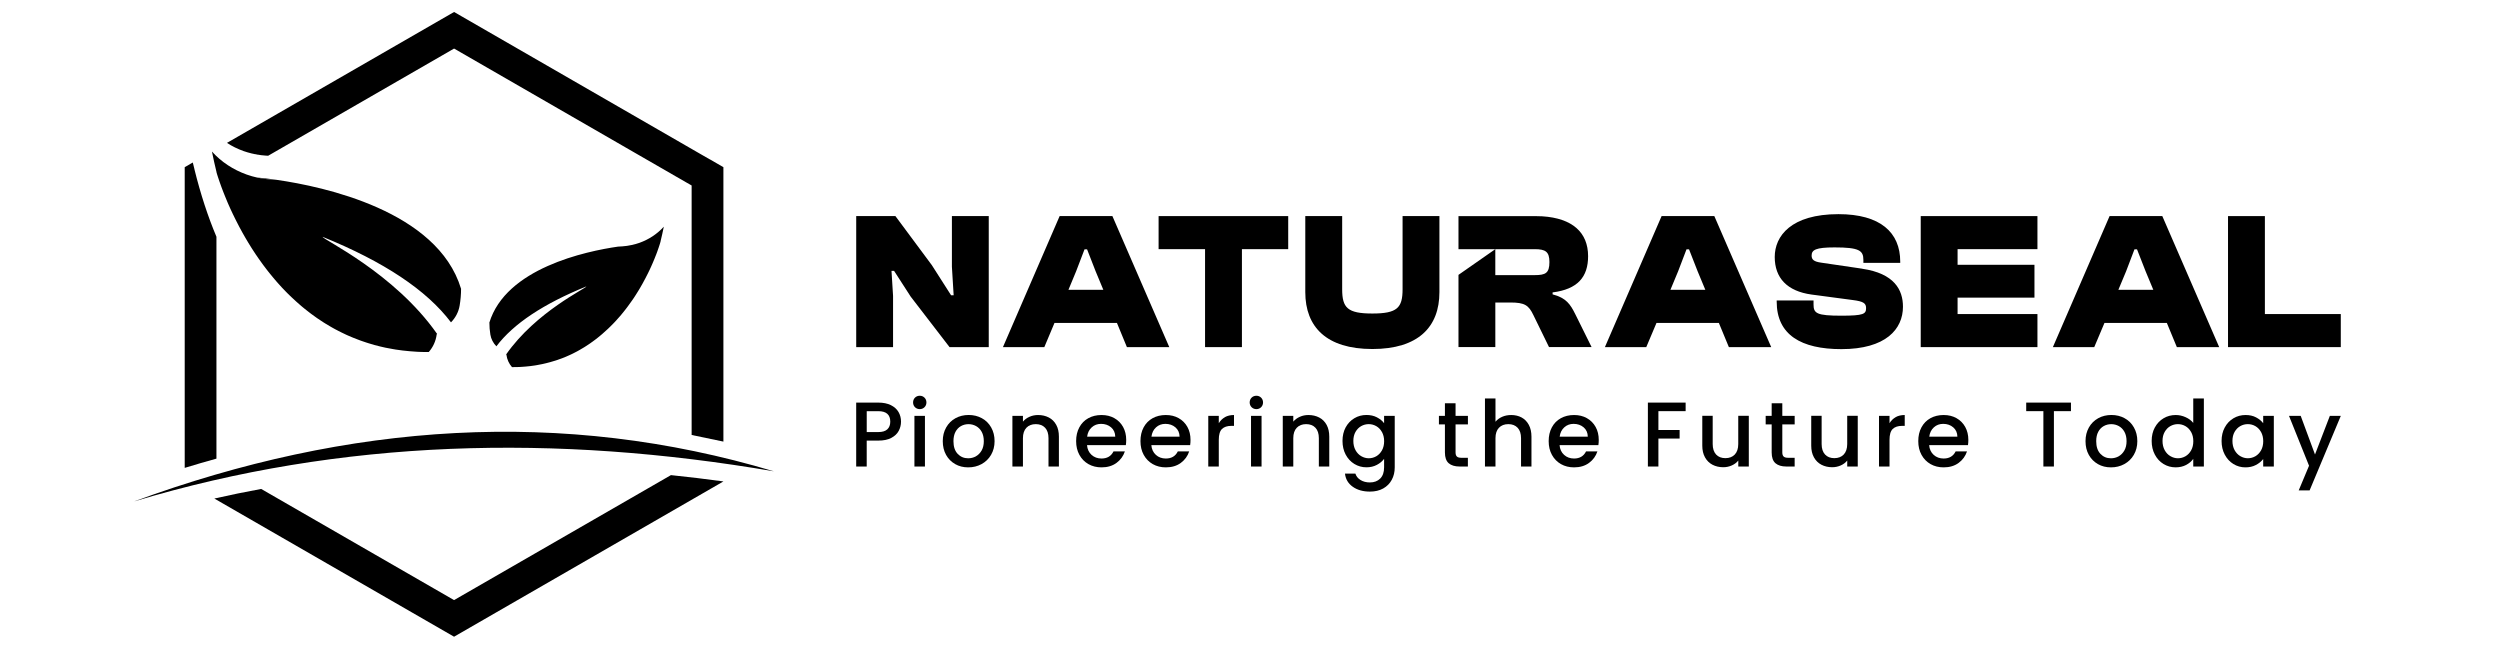
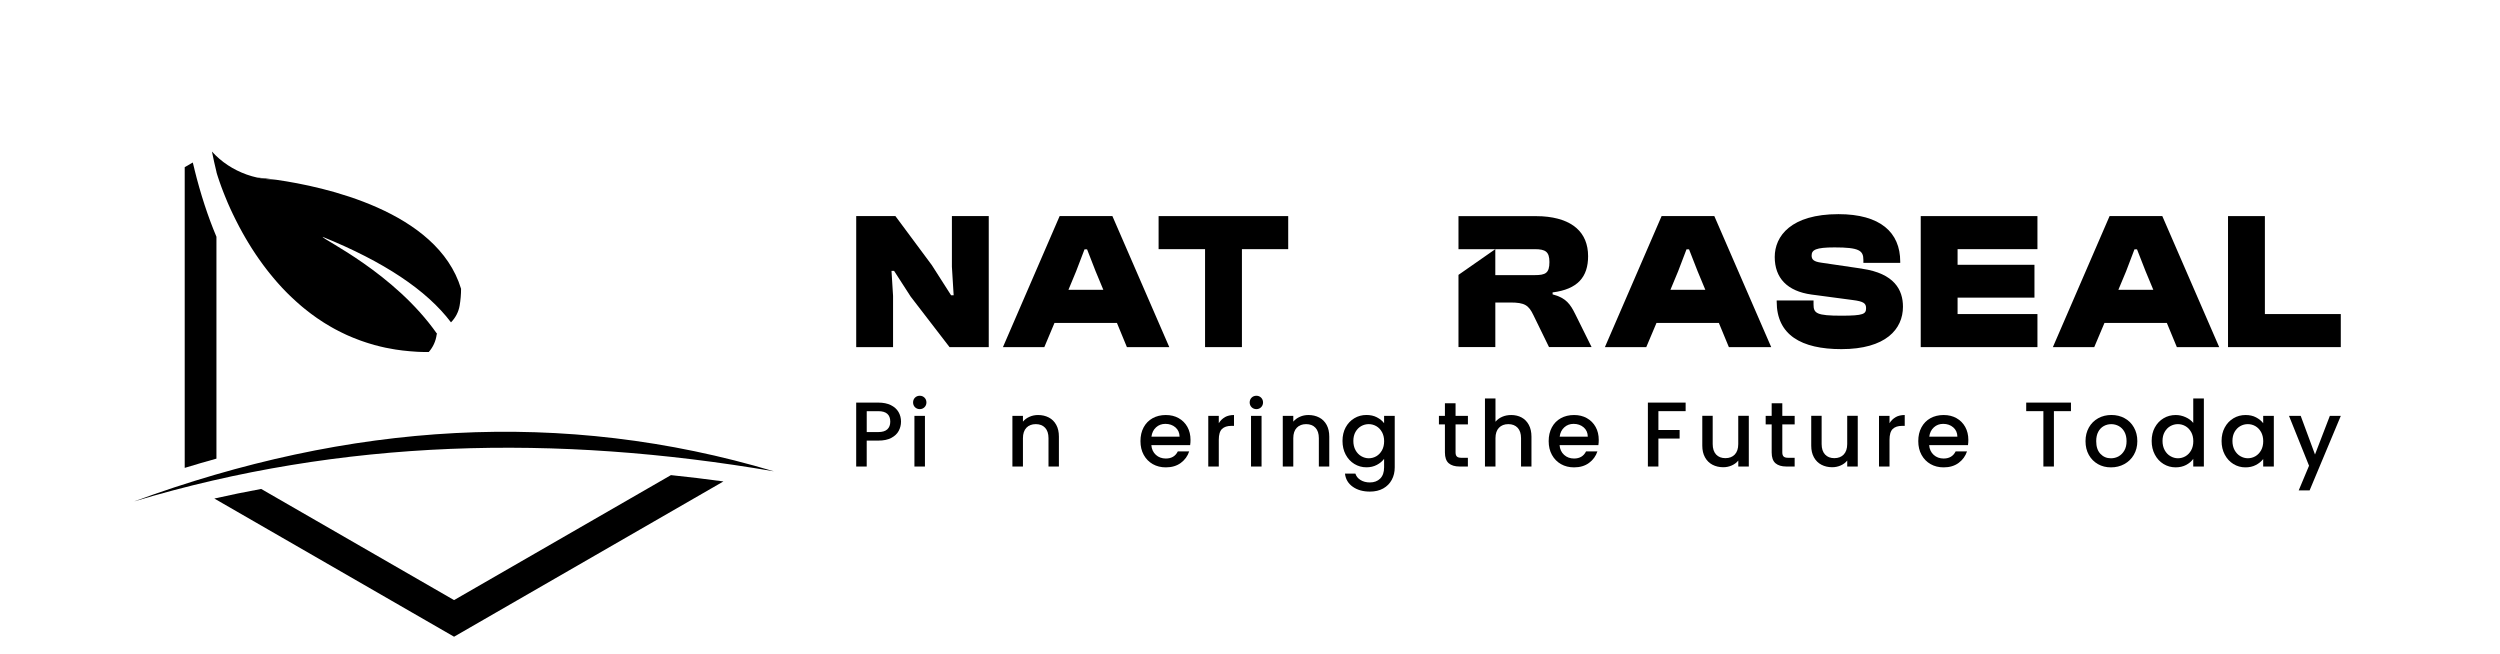
<svg xmlns="http://www.w3.org/2000/svg" width="130" height="34" viewBox="0 0 130 34" fill="none">
  <g clip-path="url(#clip0_3_15)">
    <g clip-path="url(#clip1_3_15)">
      <path d="M46.734 22.404C46.654 22.555 46.527 22.675 46.35 22.77C46.175 22.864 45.949 22.911 45.673 22.911H45.069V24.259H44.522V20.935H45.673C45.929 20.935 46.145 20.979 46.324 21.067C46.501 21.154 46.634 21.273 46.722 21.423C46.81 21.574 46.853 21.741 46.853 21.925C46.853 22.095 46.813 22.254 46.734 22.404ZM46.14 22.326C46.242 22.231 46.294 22.098 46.294 21.927C46.294 21.563 46.087 21.381 45.675 21.381H45.07V22.467H45.675C45.882 22.467 46.038 22.42 46.14 22.326Z" fill="black" />
      <path d="M47.579 21.175C47.513 21.108 47.48 21.024 47.48 20.927C47.48 20.829 47.513 20.745 47.579 20.678C47.646 20.612 47.73 20.579 47.828 20.579C47.927 20.579 48.005 20.612 48.074 20.678C48.141 20.745 48.174 20.829 48.174 20.927C48.174 21.024 48.141 21.108 48.074 21.175C48.007 21.241 47.925 21.275 47.828 21.275C47.732 21.275 47.646 21.241 47.579 21.175ZM48.097 21.624V24.26H47.55V21.624H48.097Z" fill="black" />
-       <path d="M49.671 24.134C49.47 24.02 49.312 23.861 49.196 23.655C49.081 23.448 49.024 23.211 49.024 22.94C49.024 22.669 49.084 22.434 49.202 22.226C49.319 22.018 49.482 21.859 49.685 21.747C49.889 21.635 50.119 21.579 50.371 21.579C50.623 21.579 50.853 21.635 51.057 21.747C51.262 21.859 51.423 22.018 51.541 22.226C51.658 22.434 51.718 22.67 51.718 22.94C51.718 23.209 51.656 23.445 51.535 23.653C51.414 23.861 51.248 24.02 51.039 24.134C50.83 24.248 50.599 24.303 50.346 24.303C50.094 24.303 49.871 24.248 49.67 24.134H49.671ZM50.743 23.73C50.865 23.663 50.965 23.562 51.043 23.429C51.12 23.295 51.158 23.132 51.158 22.941C51.158 22.751 51.121 22.588 51.048 22.455C50.974 22.322 50.876 22.223 50.755 22.156C50.634 22.09 50.503 22.056 50.362 22.056C50.222 22.056 50.09 22.09 49.971 22.156C49.852 22.223 49.756 22.322 49.685 22.455C49.615 22.588 49.58 22.749 49.58 22.941C49.58 23.225 49.652 23.445 49.798 23.599C49.943 23.753 50.126 23.831 50.346 23.831C50.487 23.831 50.62 23.798 50.743 23.732V23.73Z" fill="black" />
      <path d="M54.539 21.71C54.704 21.796 54.832 21.923 54.925 22.093C55.018 22.262 55.063 22.465 55.063 22.705V24.259H54.522V22.785C54.522 22.549 54.462 22.369 54.345 22.243C54.227 22.117 54.064 22.055 53.861 22.055C53.657 22.055 53.494 22.117 53.373 22.243C53.254 22.369 53.193 22.551 53.193 22.785V24.259H52.645V21.624H53.193V21.925C53.282 21.817 53.396 21.733 53.536 21.672C53.675 21.61 53.824 21.581 53.98 21.581C54.187 21.581 54.374 21.624 54.539 21.71Z" fill="black" />
-       <path d="M58.545 23.146H56.525C56.541 23.355 56.62 23.525 56.76 23.653C56.901 23.78 57.074 23.843 57.278 23.843C57.572 23.843 57.779 23.721 57.902 23.474H58.493C58.412 23.717 58.268 23.915 58.058 24.071C57.849 24.225 57.588 24.303 57.278 24.303C57.025 24.303 56.799 24.247 56.599 24.134C56.399 24.02 56.243 23.861 56.129 23.654C56.015 23.448 55.959 23.21 55.959 22.939C55.959 22.668 56.013 22.43 56.124 22.224C56.234 22.018 56.389 21.86 56.589 21.748C56.788 21.637 57.018 21.581 57.278 21.581C57.537 21.581 57.749 21.635 57.944 21.743C58.139 21.852 58.291 22.004 58.4 22.2C58.508 22.395 58.563 22.621 58.563 22.876C58.563 22.976 58.556 23.065 58.544 23.144L58.545 23.146ZM57.993 22.705C57.989 22.504 57.918 22.343 57.777 22.222C57.637 22.102 57.462 22.041 57.255 22.041C57.065 22.041 56.904 22.1 56.771 22.221C56.638 22.341 56.557 22.502 56.531 22.707H57.993V22.705Z" fill="black" />
      <path d="M61.89 23.146H59.87C59.886 23.355 59.965 23.525 60.105 23.653C60.245 23.78 60.419 23.843 60.622 23.843C60.917 23.843 61.124 23.721 61.246 23.474H61.837C61.757 23.717 61.613 23.915 61.403 24.071C61.194 24.225 60.933 24.303 60.622 24.303C60.37 24.303 60.144 24.247 59.944 24.134C59.744 24.02 59.588 23.861 59.474 23.654C59.36 23.448 59.304 23.21 59.304 22.939C59.304 22.668 59.358 22.43 59.468 22.224C59.579 22.018 59.733 21.86 59.933 21.748C60.133 21.637 60.363 21.581 60.622 21.581C60.882 21.581 61.094 21.635 61.289 21.743C61.483 21.852 61.636 22.004 61.745 22.2C61.853 22.395 61.907 22.621 61.907 22.876C61.907 22.976 61.901 23.065 61.888 23.144L61.89 23.146ZM61.338 22.705C61.334 22.504 61.262 22.343 61.122 22.222C60.982 22.102 60.806 22.041 60.599 22.041C60.41 22.041 60.249 22.1 60.115 22.221C59.982 22.341 59.902 22.502 59.875 22.707H61.338V22.705Z" fill="black" />
      <path d="M63.694 21.692C63.828 21.617 63.986 21.581 64.168 21.581V22.145H64.029C63.816 22.145 63.652 22.2 63.542 22.308C63.431 22.416 63.377 22.605 63.377 22.873V24.259H62.83V21.624H63.377V22.007C63.458 21.873 63.563 21.769 63.696 21.694L63.694 21.692Z" fill="black" />
      <path d="M65.083 21.175C65.017 21.108 64.983 21.024 64.983 20.927C64.983 20.829 65.017 20.745 65.083 20.678C65.15 20.612 65.234 20.579 65.332 20.579C65.43 20.579 65.509 20.612 65.578 20.678C65.644 20.745 65.678 20.829 65.678 20.927C65.678 21.024 65.644 21.108 65.578 21.175C65.511 21.241 65.429 21.275 65.332 21.275C65.236 21.275 65.15 21.241 65.083 21.175ZM65.601 21.624V24.26H65.053V21.624H65.601Z" fill="black" />
      <path d="M68.598 21.71C68.763 21.796 68.891 21.923 68.984 22.093C69.076 22.262 69.122 22.465 69.122 22.705V24.259H68.58V22.785C68.58 22.549 68.521 22.369 68.403 22.243C68.286 22.117 68.123 22.055 67.919 22.055C67.716 22.055 67.553 22.117 67.432 22.243C67.312 22.369 67.251 22.551 67.251 22.785V24.259H66.704V21.624H67.251V21.925C67.341 21.817 67.455 21.733 67.595 21.672C67.733 21.61 67.882 21.581 68.038 21.581C68.245 21.581 68.433 21.624 68.598 21.71Z" fill="black" />
      <path d="M71.602 21.703C71.759 21.784 71.884 21.885 71.973 22.008V21.625H72.526V24.303C72.526 24.547 72.475 24.762 72.371 24.952C72.27 25.141 72.121 25.291 71.928 25.4C71.735 25.508 71.503 25.563 71.235 25.563C70.877 25.563 70.579 25.479 70.343 25.311C70.106 25.143 69.971 24.916 69.939 24.629H70.481C70.523 24.765 70.611 24.877 70.748 24.961C70.884 25.045 71.046 25.087 71.235 25.087C71.456 25.087 71.635 25.02 71.77 24.886C71.905 24.751 71.973 24.557 71.973 24.302V23.861C71.88 23.985 71.756 24.09 71.596 24.174C71.437 24.258 71.258 24.3 71.056 24.3C70.827 24.3 70.616 24.242 70.425 24.125C70.234 24.008 70.085 23.845 69.974 23.637C69.864 23.429 69.81 23.191 69.81 22.927C69.81 22.663 69.864 22.429 69.974 22.224C70.085 22.02 70.236 21.862 70.425 21.749C70.614 21.635 70.825 21.579 71.056 21.579C71.261 21.579 71.442 21.619 71.6 21.701L71.602 21.703ZM71.861 22.466C71.786 22.331 71.688 22.23 71.567 22.16C71.445 22.09 71.314 22.055 71.174 22.055C71.034 22.055 70.902 22.09 70.781 22.158C70.66 22.226 70.562 22.328 70.486 22.459C70.411 22.592 70.374 22.749 70.374 22.929C70.374 23.109 70.411 23.27 70.486 23.408C70.562 23.545 70.66 23.649 70.784 23.721C70.909 23.793 71.039 23.83 71.175 23.83C71.312 23.83 71.447 23.795 71.568 23.725C71.689 23.655 71.787 23.552 71.863 23.417C71.938 23.282 71.975 23.123 71.975 22.941C71.975 22.759 71.936 22.602 71.863 22.467L71.861 22.466Z" fill="black" />
      <path d="M75.689 22.068V23.526C75.689 23.626 75.712 23.696 75.759 23.74C75.804 23.784 75.883 23.805 75.996 23.805H76.33V24.259H75.899C75.654 24.259 75.464 24.201 75.333 24.088C75.201 23.972 75.136 23.787 75.136 23.528V22.07H74.824V21.626H75.136V20.97H75.689V21.626H76.332V22.07H75.689V22.068Z" fill="black" />
      <path d="M79.126 21.71C79.283 21.796 79.408 21.924 79.499 22.093C79.59 22.263 79.636 22.466 79.636 22.705V24.26H79.094V22.786C79.094 22.55 79.034 22.369 78.917 22.244C78.799 22.118 78.636 22.055 78.433 22.055C78.23 22.055 78.066 22.118 77.945 22.244C77.826 22.369 77.765 22.551 77.765 22.786V24.26H77.218V20.721H77.765V21.93C77.858 21.819 77.975 21.733 78.117 21.672C78.259 21.61 78.415 21.581 78.585 21.581C78.787 21.581 78.968 21.625 79.126 21.71Z" fill="black" />
      <path d="M83.118 23.146H81.098C81.113 23.355 81.192 23.525 81.333 23.653C81.473 23.78 81.646 23.843 81.85 23.843C82.144 23.843 82.351 23.721 82.474 23.474H83.065C82.984 23.717 82.841 23.915 82.63 24.071C82.421 24.225 82.16 24.303 81.85 24.303C81.597 24.303 81.371 24.247 81.171 24.134C80.971 24.02 80.815 23.861 80.701 23.654C80.587 23.448 80.531 23.21 80.531 22.939C80.531 22.668 80.586 22.43 80.696 22.224C80.806 22.018 80.961 21.86 81.161 21.748C81.361 21.637 81.59 21.581 81.85 21.581C82.109 21.581 82.322 21.635 82.516 21.743C82.711 21.852 82.863 22.004 82.972 22.2C83.081 22.395 83.135 22.621 83.135 22.876C83.135 22.976 83.128 23.065 83.116 23.144L83.118 23.146ZM82.565 22.705C82.562 22.504 82.49 22.343 82.35 22.222C82.209 22.102 82.034 22.041 81.827 22.041C81.638 22.041 81.476 22.1 81.343 22.221C81.21 22.341 81.129 22.502 81.103 22.707H82.565V22.705Z" fill="black" />
      <path d="M87.653 20.935V21.38H86.237V22.36H87.34V22.805H86.237V24.259H85.69V20.935H87.653Z" fill="black" />
      <path d="M90.938 21.624V24.259H90.391V23.948C90.305 24.056 90.191 24.142 90.053 24.203C89.914 24.265 89.765 24.296 89.609 24.296C89.4 24.296 89.215 24.252 89.05 24.167C88.885 24.081 88.755 23.953 88.661 23.784C88.566 23.614 88.519 23.411 88.519 23.172V21.622H89.06V23.091C89.06 23.327 89.12 23.507 89.237 23.635C89.355 23.761 89.518 23.824 89.721 23.824C89.925 23.824 90.088 23.761 90.209 23.635C90.328 23.509 90.389 23.327 90.389 23.091V21.622H90.936L90.938 21.624Z" fill="black" />
      <path d="M92.68 22.068V23.526C92.68 23.626 92.703 23.696 92.75 23.74C92.796 23.784 92.874 23.805 92.987 23.805H93.322V24.259H92.89C92.645 24.259 92.455 24.201 92.324 24.088C92.192 23.972 92.127 23.787 92.127 23.528V22.07H91.815V21.626H92.127V20.97H92.68V21.626H93.323V22.07H92.68V22.068Z" fill="black" />
      <path d="M96.603 21.624V24.259H96.056V23.948C95.97 24.056 95.856 24.142 95.718 24.203C95.579 24.265 95.43 24.296 95.274 24.296C95.066 24.296 94.88 24.252 94.715 24.167C94.55 24.081 94.42 23.953 94.326 23.784C94.231 23.614 94.184 23.411 94.184 23.172V21.622H94.725V23.091C94.725 23.327 94.785 23.507 94.903 23.635C95.02 23.761 95.183 23.824 95.386 23.824C95.59 23.824 95.753 23.761 95.874 23.635C95.993 23.509 96.055 23.327 96.055 23.091V21.622H96.602L96.603 21.624Z" fill="black" />
      <path d="M98.572 21.692C98.706 21.617 98.864 21.581 99.046 21.581V22.145H98.907C98.693 22.145 98.53 22.2 98.42 22.308C98.309 22.416 98.255 22.605 98.255 22.873V24.259H97.708V21.624H98.255V22.007C98.336 21.873 98.441 21.769 98.574 21.694L98.572 21.692Z" fill="black" />
      <path d="M102.336 23.146H100.316C100.332 23.355 100.411 23.525 100.551 23.653C100.692 23.78 100.865 23.843 101.069 23.843C101.363 23.843 101.57 23.721 101.693 23.474H102.284C102.203 23.717 102.059 23.915 101.849 24.071C101.64 24.225 101.379 24.303 101.069 24.303C100.816 24.303 100.59 24.247 100.39 24.134C100.19 24.02 100.034 23.861 99.92 23.654C99.806 23.448 99.75 23.21 99.75 22.939C99.75 22.668 99.804 22.43 99.915 22.224C100.025 22.018 100.18 21.86 100.379 21.748C100.579 21.637 100.809 21.581 101.069 21.581C101.328 21.581 101.54 21.635 101.735 21.743C101.93 21.852 102.082 22.004 102.191 22.2C102.299 22.395 102.354 22.621 102.354 22.876C102.354 22.976 102.347 23.065 102.335 23.144L102.336 23.146ZM101.784 22.705C101.78 22.504 101.709 22.343 101.568 22.222C101.428 22.102 101.253 22.041 101.046 22.041C100.856 22.041 100.695 22.1 100.562 22.221C100.429 22.341 100.348 22.502 100.322 22.707H101.784V22.705Z" fill="black" />
      <path d="M107.69 20.935V21.38H106.803V24.259H106.256V21.38H105.363V20.935H107.69Z" fill="black" />
      <path d="M109.094 24.134C108.893 24.02 108.735 23.861 108.619 23.655C108.503 23.448 108.447 23.211 108.447 22.94C108.447 22.669 108.507 22.434 108.624 22.226C108.742 22.018 108.905 21.859 109.108 21.747C109.312 21.635 109.541 21.579 109.794 21.579C110.046 21.579 110.276 21.635 110.479 21.747C110.685 21.859 110.846 22.018 110.963 22.226C111.081 22.434 111.141 22.67 111.141 22.94C111.141 23.209 111.079 23.445 110.958 23.653C110.837 23.861 110.671 24.02 110.462 24.134C110.253 24.248 110.022 24.303 109.769 24.303C109.517 24.303 109.294 24.248 109.093 24.134H109.094ZM110.166 23.73C110.288 23.663 110.388 23.562 110.465 23.429C110.543 23.295 110.581 23.132 110.581 22.941C110.581 22.751 110.544 22.588 110.471 22.455C110.397 22.322 110.299 22.223 110.178 22.156C110.057 22.09 109.925 22.056 109.785 22.056C109.645 22.056 109.513 22.09 109.394 22.156C109.275 22.223 109.178 22.322 109.108 22.455C109.038 22.588 109.003 22.749 109.003 22.941C109.003 23.225 109.075 23.445 109.221 23.599C109.366 23.753 109.548 23.831 109.769 23.831C109.91 23.831 110.043 23.798 110.166 23.732V23.73Z" fill="black" />
      <path d="M112.053 22.226C112.164 22.022 112.315 21.864 112.504 21.751C112.693 21.637 112.905 21.581 113.139 21.581C113.311 21.581 113.482 21.618 113.649 21.693C113.817 21.768 113.951 21.868 114.049 21.992V20.719H114.601V24.258H114.049V23.861C113.959 23.989 113.835 24.094 113.677 24.178C113.519 24.26 113.337 24.302 113.133 24.302C112.904 24.302 112.693 24.244 112.502 24.127C112.311 24.01 112.162 23.847 112.052 23.639C111.941 23.431 111.887 23.193 111.887 22.929C111.887 22.665 111.941 22.431 112.052 22.226H112.053ZM113.938 22.466C113.863 22.331 113.765 22.23 113.644 22.16C113.523 22.09 113.391 22.055 113.251 22.055C113.111 22.055 112.979 22.09 112.858 22.158C112.737 22.226 112.639 22.328 112.564 22.459C112.488 22.592 112.451 22.749 112.451 22.929C112.451 23.109 112.488 23.27 112.564 23.409C112.639 23.545 112.737 23.65 112.862 23.721C112.986 23.793 113.116 23.83 113.253 23.83C113.389 23.83 113.524 23.795 113.645 23.725C113.766 23.655 113.865 23.552 113.94 23.417C114.015 23.282 114.052 23.123 114.052 22.942C114.052 22.76 114.014 22.602 113.94 22.468L113.938 22.466Z" fill="black" />
      <path d="M115.689 22.226C115.799 22.021 115.95 21.864 116.14 21.75C116.329 21.637 116.539 21.581 116.771 21.581C116.978 21.581 117.16 21.621 117.314 21.703C117.469 21.785 117.593 21.885 117.686 22.007V21.624H118.239V24.259H117.686V23.868C117.593 23.992 117.467 24.095 117.307 24.179C117.148 24.263 116.966 24.303 116.76 24.303C116.534 24.303 116.326 24.245 116.136 24.128C115.947 24.011 115.798 23.849 115.687 23.64C115.577 23.432 115.522 23.195 115.522 22.93C115.522 22.666 115.577 22.432 115.687 22.228L115.689 22.226ZM117.574 22.465C117.499 22.331 117.4 22.229 117.279 22.159C117.158 22.089 117.027 22.055 116.887 22.055C116.746 22.055 116.615 22.089 116.494 22.158C116.373 22.226 116.275 22.327 116.199 22.458C116.124 22.591 116.087 22.749 116.087 22.929C116.087 23.109 116.124 23.27 116.199 23.408C116.275 23.544 116.373 23.649 116.497 23.721C116.622 23.793 116.752 23.829 116.888 23.829C117.025 23.829 117.16 23.794 117.281 23.724C117.402 23.654 117.5 23.551 117.576 23.417C117.651 23.282 117.688 23.123 117.688 22.941C117.688 22.759 117.649 22.602 117.576 22.467L117.574 22.465Z" fill="black" />
      <path d="M121.722 21.625L120.1 25.5H119.533L120.07 24.218L119.028 21.625H119.637L120.38 23.634L121.152 21.625H121.718H121.722Z" fill="black" />
      <path d="M49.499 11.237V13.87L49.59 15.355H49.457L48.457 13.79L46.562 11.237H44.523V18.05H46.439V15.386L46.358 14.085H46.492L47.358 15.427L49.376 18.05H51.415V11.237H49.499Z" fill="black" />
      <path d="M57.843 11.237H55.101L52.153 18.05H54.305L54.834 16.791H58.08L58.599 18.05H60.803L57.845 11.237H57.843ZM55.559 15.07L55.956 14.113L56.395 12.966H56.528L56.975 14.113L57.373 15.07H55.559Z" fill="black" />
      <path d="M60.247 11.237V12.956H62.663V18.05H64.58V12.956H66.987V11.237H60.245H60.247Z" fill="black" />
-       <path d="M74.85 11.237V15.192C74.85 17.002 73.749 18.149 71.363 18.149C68.976 18.149 67.875 17.002 67.875 15.192V11.237H69.793V15.04C69.793 16.007 70.069 16.303 71.363 16.303C72.657 16.303 72.934 16.007 72.934 15.04V11.237H74.85Z" fill="black" />
      <path d="M89.145 11.237H86.403L83.455 18.05H85.606L86.138 16.791H89.38L89.901 18.05H92.103L89.145 11.237ZM86.862 15.07L87.26 14.113L87.698 12.966H87.83L88.279 14.113L88.677 15.07H86.862Z" fill="black" />
      <path d="M96.835 13.972L94.694 13.657C94.327 13.605 94.204 13.503 94.204 13.29C94.204 12.994 94.418 12.865 95.397 12.865C96.68 12.865 96.896 13.028 96.896 13.515V13.669H98.812V13.606C98.812 12.082 97.774 11.136 95.6 11.136C93.131 11.136 92.286 12.276 92.286 13.363C92.286 14.451 92.928 15.142 94.203 15.317L96.344 15.602C96.903 15.672 97.036 15.773 97.036 16.02C97.036 16.326 96.913 16.416 95.753 16.416C94.466 16.416 94.304 16.294 94.304 15.836V15.623H92.388V15.685C92.388 17.415 93.661 18.155 95.753 18.155C98.057 18.155 98.954 17.119 98.954 15.948C98.954 15.073 98.505 14.218 96.833 13.975L96.835 13.972Z" fill="black" />
      <path d="M105.947 12.956V11.237H99.878V18.05H105.947V16.331H101.794V15.477H105.792V13.769H101.794V12.956H105.947Z" fill="black" />
      <path d="M112.44 11.237H109.698L106.75 18.05H108.901L109.433 16.791H112.675L113.196 18.05H115.398L112.44 11.237ZM110.155 15.07L110.555 14.113L110.992 12.966H111.125L111.574 14.113L111.972 15.07H110.155Z" fill="black" />
      <path d="M117.774 16.331V11.237H115.857V18.05H121.721V16.331H117.774Z" fill="black" />
      <path d="M81.916 16.342C81.662 15.823 81.438 15.489 80.735 15.307V15.205C82.039 15.041 82.581 14.403 82.581 13.322C82.581 12.086 81.764 11.348 80.2 11.248C80.081 11.241 79.956 11.238 79.828 11.238H75.841V12.957H77.756L75.841 14.293V18.049H77.757V15.73H78.541C79.286 15.73 79.49 15.873 79.735 16.382L80.549 18.049H82.763L81.916 16.34V16.342ZM79.805 14.308H77.756V12.957H79.805C80.365 12.957 80.57 13.088 80.57 13.626C80.57 14.205 80.366 14.306 79.805 14.306V14.308Z" fill="black" />
      <g clip-path="url(#clip2_3_15)">
-         <path d="M36.905 8.285L36.331 7.955L23.612 0.623L11.802 7.43C12.063 7.602 12.352 7.743 12.665 7.856C12.801 7.904 12.942 7.944 13.084 7.979L13.173 7.998C13.201 8.005 13.229 8.01 13.257 8.017H13.285L13.389 8.042H13.415L13.438 8.047C13.455 8.05 13.542 8.064 13.58 8.069C13.664 8.078 13.732 8.085 13.8 8.09C13.8 8.09 13.845 8.094 13.854 8.094C13.883 8.095 13.915 8.097 13.944 8.099L23.612 2.525L35.185 9.197L35.68 9.482L35.845 9.576L35.89 9.602L35.965 9.645V22.619L37.617 22.963V8.693L36.908 8.283L36.905 8.285Z" fill="black" />
        <path d="M10.114 8.808L10.041 8.513C10.035 8.492 10.032 8.469 10.025 8.45L9.605 8.693V24.33C10.157 24.162 10.705 24 11.255 23.849V12.311C10.81 11.256 10.429 10.089 10.112 8.808H10.114Z" fill="black" />
        <path d="M34.889 24.706L23.611 31.205L13.581 25.425C12.763 25.576 11.952 25.741 11.145 25.924L23.611 33.109L37.614 25.037V25.034C36.699 24.907 35.792 24.801 34.889 24.706Z" fill="black" />
        <path d="M12.997 9.816C13.03 9.819 13.411 9.849 14.013 9.936C14.005 9.936 13.996 9.936 13.989 9.936C13.655 9.927 13.324 9.889 12.999 9.817L12.997 9.816Z" fill="black" />
        <path d="M23.586 15.593C22.36 11.54 16.422 10.282 14.014 9.934C16.971 10.012 19.616 10.554 21.631 12.04C22.916 12.999 23.577 14.18 23.587 15.593H23.586Z" fill="black" />
        <path d="M13.386 9.234C13.419 9.237 13.8 9.267 14.402 9.354C14.393 9.354 14.385 9.354 14.378 9.354C14.044 9.345 13.713 9.307 13.387 9.236L13.386 9.234Z" fill="black" />
        <path d="M11.021 7.881C11.516 8.426 12.12 8.822 12.825 9.076C13.008 9.142 13.196 9.194 13.384 9.236H13.39C13.511 9.264 13.633 9.284 13.757 9.302C13.872 9.319 13.988 9.331 14.104 9.34C14.195 9.347 14.286 9.353 14.376 9.354H14.4C16.809 9.702 22.747 10.959 23.973 15.012H23.975C23.976 15.297 23.952 15.591 23.901 15.893C23.845 16.224 23.685 16.525 23.451 16.762C22.188 15.086 19.954 13.605 16.778 12.316C16.754 12.443 20.501 14.177 22.73 17.365L22.707 17.384V17.395C22.663 17.739 22.516 18.055 22.295 18.305C22.126 18.305 21.959 18.305 21.796 18.297C21.751 18.297 21.705 18.293 21.66 18.29C21.632 18.29 21.606 18.286 21.58 18.284C21.484 18.279 21.388 18.272 21.294 18.263C21.05 18.243 20.81 18.213 20.577 18.177C20.528 18.17 20.48 18.161 20.433 18.152C20.302 18.13 20.174 18.106 20.045 18.08C19.954 18.061 19.863 18.039 19.774 18.018C19.568 17.97 19.366 17.913 19.168 17.85C19.131 17.84 19.094 17.827 19.058 17.815C19.012 17.801 18.967 17.786 18.924 17.77C18.875 17.753 18.826 17.735 18.777 17.72C18.751 17.711 18.727 17.701 18.701 17.692C18.665 17.678 18.628 17.664 18.592 17.65C18.528 17.626 18.463 17.602 18.4 17.576C18.364 17.56 18.327 17.544 18.289 17.53C18.226 17.504 18.161 17.477 18.099 17.449C18.064 17.433 18.029 17.418 17.994 17.402C17.954 17.385 17.916 17.366 17.878 17.346C17.84 17.329 17.803 17.31 17.767 17.293C17.709 17.265 17.653 17.236 17.596 17.207C17.57 17.193 17.546 17.181 17.52 17.167C17.488 17.151 17.456 17.134 17.427 17.119C17.39 17.1 17.354 17.078 17.315 17.057C17.288 17.042 17.26 17.026 17.234 17.011C17.205 16.993 17.175 16.976 17.144 16.959L16.924 16.827C16.886 16.803 16.848 16.78 16.81 16.756C16.59 16.617 16.378 16.469 16.174 16.316C16.134 16.287 16.094 16.257 16.056 16.225C16.016 16.196 15.978 16.165 15.94 16.134C15.901 16.102 15.862 16.073 15.824 16.042C15.786 16.011 15.747 15.979 15.709 15.948C15.674 15.918 15.641 15.891 15.608 15.861C15.457 15.731 15.309 15.598 15.166 15.461C15.131 15.428 15.096 15.395 15.062 15.362C15.027 15.329 14.994 15.294 14.959 15.261C14.924 15.229 14.891 15.194 14.858 15.159C14.825 15.124 14.792 15.091 14.759 15.056C14.726 15.022 14.694 14.989 14.663 14.956C14.63 14.921 14.599 14.886 14.566 14.849C14.535 14.815 14.503 14.78 14.472 14.745C14.441 14.71 14.409 14.676 14.38 14.641C14.349 14.607 14.319 14.571 14.289 14.535C14.259 14.5 14.23 14.466 14.2 14.429C14.171 14.395 14.141 14.358 14.113 14.323C14.084 14.288 14.056 14.252 14.026 14.217C13.997 14.183 13.969 14.146 13.941 14.111C13.917 14.08 13.893 14.049 13.868 14.017C13.837 13.976 13.806 13.936 13.773 13.892C13.746 13.858 13.721 13.825 13.695 13.79C13.615 13.684 13.539 13.576 13.464 13.469C13.426 13.415 13.388 13.358 13.352 13.304C13.339 13.287 13.329 13.272 13.316 13.255C13.292 13.218 13.269 13.184 13.245 13.147C13.196 13.072 13.146 12.997 13.099 12.923C13.079 12.891 13.059 12.86 13.04 12.829C13.017 12.794 12.996 12.759 12.974 12.722C12.951 12.688 12.93 12.653 12.909 12.617C12.888 12.582 12.868 12.547 12.847 12.512C12.826 12.478 12.804 12.443 12.785 12.408C12.764 12.373 12.745 12.339 12.725 12.304C12.685 12.237 12.647 12.169 12.608 12.099C12.553 11.997 12.496 11.896 12.444 11.797C12.427 11.764 12.41 11.731 12.393 11.698C12.375 11.665 12.357 11.632 12.342 11.6C12.325 11.568 12.309 11.537 12.293 11.504C12.26 11.439 12.229 11.375 12.197 11.312C12.182 11.281 12.166 11.25 12.152 11.219C12.137 11.187 12.122 11.155 12.106 11.126C12.061 11.034 12.021 10.944 11.979 10.855C11.957 10.805 11.935 10.752 11.912 10.704C11.909 10.697 11.905 10.688 11.901 10.681C11.879 10.633 11.858 10.582 11.837 10.534C11.787 10.418 11.74 10.305 11.698 10.197C11.688 10.171 11.677 10.146 11.668 10.122C11.651 10.079 11.633 10.034 11.616 9.992C11.597 9.942 11.576 9.891 11.559 9.843C11.543 9.803 11.529 9.762 11.514 9.724C11.514 9.721 11.511 9.717 11.51 9.714C11.496 9.675 11.482 9.637 11.47 9.602C11.454 9.557 11.439 9.515 11.425 9.475C11.42 9.46 11.414 9.444 11.409 9.43C11.392 9.38 11.376 9.333 11.362 9.29C11.354 9.262 11.345 9.236 11.336 9.212C11.324 9.172 11.311 9.135 11.301 9.104C11.296 9.085 11.29 9.067 11.285 9.052C11.273 9.01 11.264 8.98 11.259 8.963C11.259 8.96 11.259 8.958 11.258 8.955V8.947C11.173 8.6 11.094 8.244 11.021 7.881Z" fill="black" />
-         <path d="M34.518 11.788C34.467 12.041 34.412 12.292 34.352 12.535V12.546C34.349 12.558 34.344 12.579 34.335 12.608C34.331 12.618 34.329 12.631 34.325 12.644C34.318 12.667 34.309 12.694 34.301 12.721C34.296 12.739 34.29 12.757 34.283 12.776C34.273 12.807 34.262 12.841 34.25 12.876C34.246 12.886 34.243 12.897 34.239 12.907C34.229 12.935 34.218 12.965 34.208 12.996C34.199 13.02 34.191 13.046 34.181 13.074C34.179 13.076 34.179 13.079 34.179 13.081C34.168 13.108 34.158 13.136 34.148 13.164C34.135 13.199 34.121 13.234 34.107 13.27C34.095 13.3 34.083 13.331 34.07 13.362C34.063 13.379 34.057 13.397 34.05 13.414C34.02 13.489 33.987 13.569 33.952 13.65C33.937 13.683 33.923 13.718 33.907 13.753C33.906 13.758 33.902 13.763 33.9 13.768C33.886 13.803 33.869 13.838 33.853 13.875C33.826 13.936 33.796 14 33.765 14.064C33.754 14.085 33.744 14.106 33.733 14.129C33.723 14.151 33.712 14.172 33.702 14.194C33.679 14.238 33.656 14.283 33.634 14.328C33.622 14.351 33.611 14.374 33.599 14.396C33.588 14.419 33.577 14.441 33.565 14.464C33.552 14.486 33.539 14.51 33.527 14.533C33.491 14.602 33.453 14.674 33.413 14.745C33.387 14.793 33.359 14.841 33.331 14.889C33.317 14.914 33.303 14.938 33.289 14.963C33.275 14.987 33.26 15.011 33.246 15.035C33.232 15.059 33.218 15.084 33.202 15.108C33.187 15.133 33.173 15.157 33.157 15.181C33.143 15.206 33.127 15.229 33.111 15.254C33.097 15.276 33.084 15.298 33.07 15.32C33.037 15.374 33.002 15.426 32.968 15.478C32.95 15.502 32.934 15.528 32.917 15.553C32.908 15.565 32.901 15.575 32.893 15.588C32.867 15.626 32.84 15.664 32.812 15.702C32.76 15.777 32.706 15.852 32.65 15.927C32.633 15.949 32.614 15.973 32.597 15.998C32.576 16.027 32.553 16.057 32.53 16.085C32.513 16.107 32.496 16.129 32.478 16.151C32.459 16.175 32.44 16.201 32.419 16.225C32.398 16.25 32.379 16.276 32.358 16.3C32.339 16.325 32.318 16.351 32.297 16.375C32.276 16.399 32.255 16.424 32.234 16.448C32.214 16.472 32.191 16.496 32.17 16.52C32.149 16.545 32.128 16.569 32.105 16.593C32.083 16.618 32.063 16.642 32.04 16.667C32.017 16.691 31.994 16.716 31.972 16.74C31.949 16.764 31.927 16.787 31.904 16.811C31.882 16.836 31.857 16.858 31.834 16.883C31.81 16.907 31.787 16.93 31.763 16.953C31.74 16.977 31.716 17.002 31.691 17.024C31.667 17.047 31.642 17.072 31.618 17.095C31.517 17.19 31.415 17.284 31.309 17.374C31.284 17.395 31.262 17.413 31.237 17.434C31.211 17.457 31.185 17.478 31.157 17.501C31.131 17.522 31.105 17.544 31.077 17.565C31.051 17.588 31.023 17.609 30.995 17.63C30.967 17.65 30.94 17.671 30.912 17.692C30.77 17.8 30.62 17.904 30.467 18.001C30.441 18.018 30.415 18.034 30.387 18.052C30.364 18.065 30.341 18.08 30.318 18.093C30.291 18.111 30.261 18.126 30.233 18.143C30.212 18.155 30.192 18.168 30.171 18.18C30.152 18.191 30.132 18.202 30.113 18.213C30.087 18.228 30.061 18.243 30.035 18.257C30.014 18.269 29.993 18.28 29.971 18.291C29.953 18.299 29.933 18.31 29.916 18.319C29.878 18.34 29.838 18.361 29.798 18.38C29.772 18.393 29.746 18.406 29.72 18.418C29.692 18.43 29.666 18.444 29.638 18.456C29.613 18.466 29.589 18.479 29.564 18.489C29.521 18.508 29.478 18.528 29.433 18.547C29.407 18.559 29.381 18.569 29.355 18.58C29.311 18.597 29.266 18.614 29.221 18.632C29.195 18.64 29.17 18.651 29.144 18.66C29.126 18.667 29.107 18.672 29.09 18.678C29.055 18.691 29.022 18.703 28.987 18.716C28.956 18.726 28.925 18.736 28.894 18.747C28.867 18.756 28.843 18.763 28.816 18.77C28.677 18.814 28.535 18.854 28.391 18.888C28.328 18.904 28.265 18.919 28.2 18.932C28.111 18.951 28.021 18.968 27.929 18.984C27.896 18.991 27.863 18.997 27.828 19.002C27.665 19.028 27.496 19.048 27.325 19.062C27.259 19.067 27.193 19.073 27.125 19.077C27.108 19.079 27.088 19.08 27.069 19.08C27.038 19.082 27.005 19.085 26.974 19.085C26.859 19.09 26.742 19.091 26.624 19.091C26.469 18.915 26.366 18.694 26.335 18.453V18.446L26.318 18.432C27.878 16.2 30.502 14.985 30.492 14.893C28.265 15.797 26.698 16.833 25.812 18.008C25.649 17.842 25.537 17.631 25.499 17.4C25.464 17.188 25.449 16.983 25.449 16.783L25.443 16.787C26.301 13.946 30.463 13.065 32.151 12.822H32.169C32.231 12.82 32.296 12.816 32.358 12.811C32.44 12.806 32.522 12.797 32.602 12.785C32.689 12.773 32.774 12.757 32.859 12.738H32.863C32.995 12.709 33.126 12.671 33.255 12.626C33.747 12.448 34.17 12.17 34.518 11.788Z" fill="black" />
        <path d="M6.96 26.078C18.156 21.966 29.256 21.222 40.245 24.509C28.91 22.567 17.789 22.817 6.96 26.078Z" fill="black" />
      </g>
    </g>
  </g>
  <defs>
    <clipPath id="clip0_3_15">
      <rect width="130" height="34" fill="white" />
    </clipPath>
    <clipPath id="clip1_3_15">
      <rect width="117" height="35" fill="white" transform="translate(7 -1)" />
    </clipPath>
    <clipPath id="clip2_3_15">
      <rect width="37.146" height="38.567" fill="white" transform="translate(4.998 -2.115)" />
    </clipPath>
  </defs>
</svg>